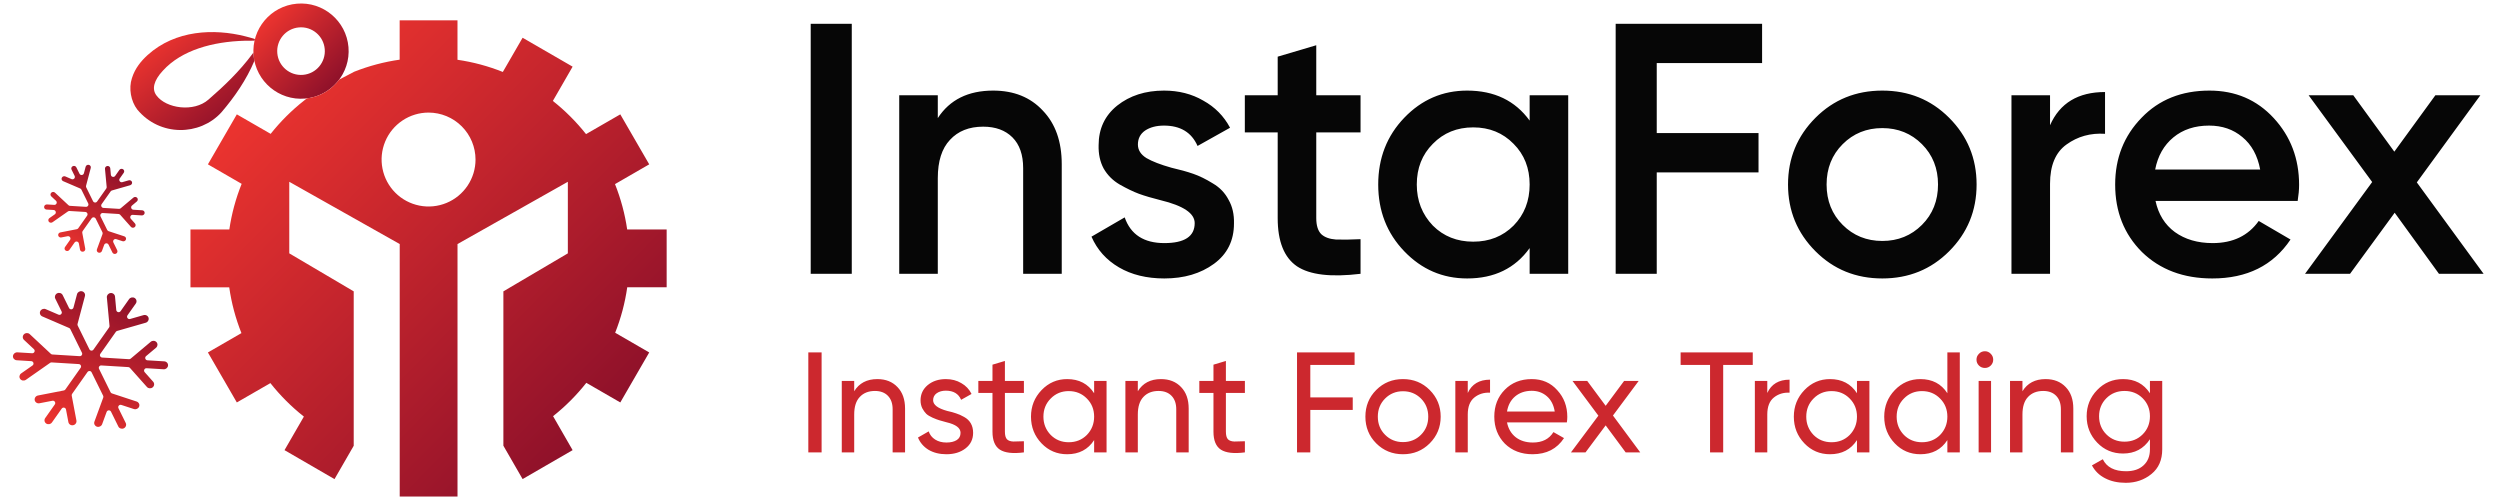
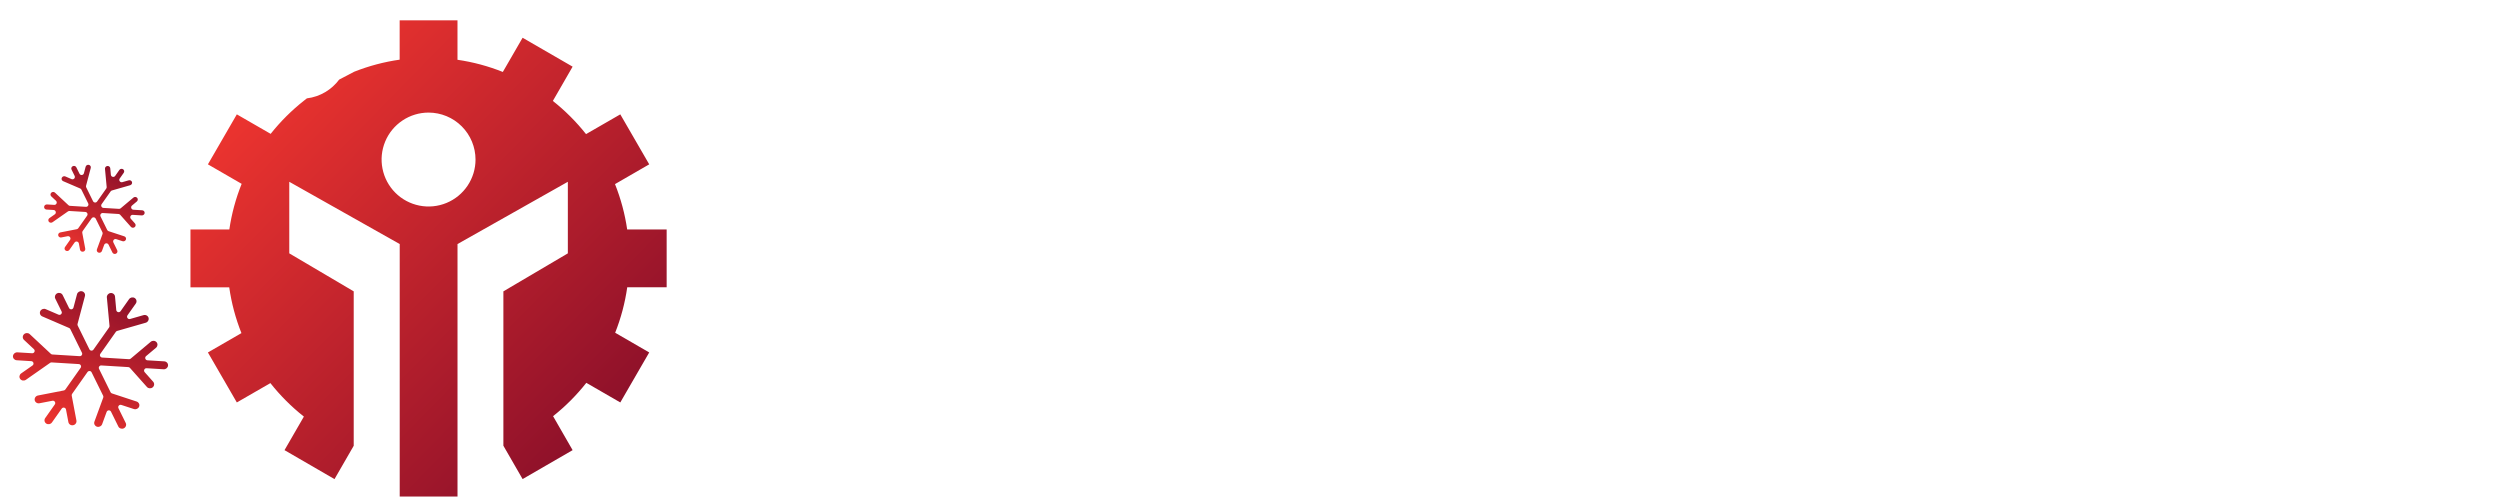
<svg xmlns="http://www.w3.org/2000/svg" width="210" height="42" viewBox="0 0 210 42" fill="none">
  <path d="M1.403 30.262C1.214 30.25 1.074 30.093 1.089 29.909C1.105 29.725 1.27 29.586 1.459 29.597L2.7 29.673C2.887 29.685 2.985 29.456 2.848 29.328L2.016 28.551C1.881 28.425 1.879 28.213 2.012 28.08C2.145 27.947 2.363 27.942 2.498 28.068L4.273 29.724C4.307 29.756 4.351 29.774 4.397 29.777L6.693 29.918C6.846 29.928 6.952 29.768 6.884 29.63L5.906 27.645C5.885 27.602 5.849 27.569 5.805 27.55L3.549 26.578C3.377 26.503 3.302 26.307 3.381 26.139C3.461 25.97 3.666 25.894 3.838 25.968L4.915 26.432C5.086 26.506 5.256 26.327 5.173 26.16L4.643 25.084C4.561 24.919 4.635 24.719 4.806 24.637C4.978 24.556 5.183 24.622 5.264 24.787L5.799 25.872C5.881 26.038 6.124 26.014 6.172 25.835L6.469 24.715C6.517 24.536 6.705 24.426 6.888 24.468C7.072 24.511 7.182 24.691 7.135 24.869L6.514 27.211C6.501 27.258 6.506 27.307 6.528 27.351L7.509 29.341C7.576 29.478 7.764 29.492 7.851 29.368L9.163 27.509C9.19 27.47 9.203 27.423 9.199 27.375L8.976 24.982C8.959 24.799 9.099 24.635 9.288 24.615C9.477 24.596 9.644 24.727 9.661 24.91L9.766 26.042C9.783 26.227 10.021 26.291 10.129 26.139L10.841 25.129C10.949 24.976 11.163 24.934 11.32 25.036C11.476 25.138 11.515 25.345 11.407 25.498L10.709 26.487C10.601 26.642 10.746 26.847 10.928 26.795L12.056 26.471C12.238 26.419 12.428 26.52 12.479 26.696C12.529 26.872 12.422 27.057 12.239 27.11L9.839 27.798C9.795 27.811 9.757 27.838 9.731 27.875L8.431 29.719C8.34 29.847 8.426 30.025 8.582 30.034L10.837 30.172C10.888 30.175 10.938 30.158 10.978 30.125L12.662 28.71C12.807 28.589 13.024 28.602 13.147 28.741C13.269 28.878 13.252 29.089 13.107 29.211L12.27 29.914C12.131 30.03 12.206 30.256 12.386 30.267L13.8 30.353C13.99 30.365 14.131 30.523 14.116 30.707C14.1 30.891 13.934 31.03 13.745 31.019L12.314 30.931C12.136 30.92 12.034 31.13 12.153 31.263L12.866 32.065C12.989 32.203 12.972 32.414 12.827 32.535C12.682 32.657 12.465 32.644 12.342 32.506L10.915 30.903C10.88 30.864 10.831 30.84 10.778 30.836L8.511 30.698C8.358 30.689 8.252 30.849 8.32 30.986L9.287 32.946C9.31 32.994 9.353 33.031 9.404 33.047L11.48 33.729C11.659 33.788 11.752 33.977 11.688 34.151C11.624 34.325 11.427 34.419 11.248 34.36L10.192 34.014C10.024 33.958 9.872 34.133 9.951 34.292L10.562 35.532C10.643 35.697 10.57 35.897 10.399 35.979C10.227 36.06 10.022 35.993 9.941 35.828L9.325 34.58C9.247 34.422 9.018 34.434 8.958 34.599L8.579 35.632C8.515 35.806 8.319 35.899 8.14 35.841C7.961 35.782 7.867 35.593 7.931 35.419L8.673 33.397C8.692 33.346 8.689 33.289 8.664 33.24L7.695 31.275C7.628 31.139 7.44 31.125 7.352 31.248L6.059 33.083C6.027 33.127 6.015 33.182 6.025 33.235L6.42 35.326C6.454 35.506 6.331 35.682 6.144 35.718C5.957 35.755 5.778 35.638 5.744 35.457L5.544 34.401C5.511 34.227 5.286 34.178 5.184 34.323L4.363 35.487C4.255 35.64 4.041 35.681 3.885 35.579C3.729 35.477 3.69 35.27 3.798 35.117L4.604 33.974C4.708 33.827 4.579 33.628 4.403 33.663L3.315 33.874C3.128 33.91 2.949 33.793 2.915 33.613C2.881 33.433 3.005 33.257 3.192 33.221L5.365 32.798C5.415 32.788 5.46 32.759 5.49 32.717L6.773 30.898C6.863 30.77 6.778 30.592 6.622 30.583L4.339 30.443C4.294 30.44 4.25 30.452 4.212 30.478L2.176 31.903C2.02 32.012 1.806 31.98 1.696 31.831C1.587 31.683 1.624 31.474 1.779 31.366L2.73 30.701C2.885 30.592 2.816 30.349 2.627 30.337L1.403 30.262Z" fill="url(#paint0_linear_881_30)" />
  <path d="M3.909 17.604C3.786 17.597 3.695 17.494 3.705 17.375C3.715 17.256 3.823 17.166 3.945 17.173L4.554 17.21C4.741 17.222 4.84 16.993 4.703 16.865L4.306 16.495C4.219 16.413 4.217 16.276 4.304 16.189C4.39 16.103 4.531 16.1 4.619 16.182L5.751 17.238C5.785 17.27 5.829 17.288 5.875 17.291L7.217 17.374C7.37 17.383 7.476 17.224 7.409 17.086L6.839 15.931C6.818 15.888 6.783 15.854 6.739 15.835L5.3 15.216C5.188 15.167 5.14 15.04 5.191 14.931C5.243 14.822 5.376 14.772 5.487 14.82L6.01 15.046C6.181 15.119 6.351 14.94 6.269 14.774L6.009 14.247C5.956 14.14 6.004 14.011 6.115 13.958C6.226 13.905 6.359 13.948 6.412 14.055L6.676 14.59C6.757 14.756 7.001 14.732 7.048 14.553L7.193 14.008C7.224 13.892 7.346 13.821 7.465 13.848C7.584 13.876 7.655 13.992 7.624 14.108L7.229 15.601C7.216 15.647 7.221 15.697 7.243 15.74L7.815 16.901C7.882 17.037 8.07 17.052 8.157 16.928L8.924 15.841C8.952 15.802 8.964 15.754 8.96 15.707L8.818 14.181C8.807 14.063 8.898 13.956 9.02 13.943C9.143 13.931 9.251 14.016 9.262 14.135L9.313 14.679C9.33 14.864 9.568 14.927 9.675 14.776L10.027 14.276C10.097 14.177 10.236 14.15 10.337 14.216C10.439 14.283 10.464 14.416 10.394 14.516L10.057 14.994C9.948 15.148 10.094 15.353 10.275 15.301L10.814 15.147C10.933 15.113 11.056 15.178 11.089 15.292C11.122 15.406 11.052 15.526 10.933 15.56L9.401 16C9.358 16.013 9.319 16.04 9.293 16.077L8.537 17.149C8.447 17.277 8.532 17.454 8.689 17.464L9.996 17.544C10.047 17.547 10.098 17.53 10.137 17.497L11.207 16.598C11.301 16.519 11.442 16.528 11.522 16.618C11.601 16.707 11.59 16.844 11.496 16.923L11.088 17.265C10.95 17.381 11.024 17.607 11.204 17.618L11.946 17.663C12.068 17.671 12.16 17.773 12.15 17.893C12.14 18.012 12.032 18.102 11.909 18.095L11.152 18.048C10.974 18.037 10.872 18.247 10.991 18.381L11.34 18.773C11.42 18.863 11.408 18.999 11.315 19.078C11.221 19.157 11.08 19.148 11 19.059L10.095 18.041C10.059 18.002 10.01 17.978 9.957 17.975L8.638 17.894C8.485 17.885 8.378 18.045 8.446 18.182L9.006 19.317C9.03 19.366 9.072 19.402 9.123 19.419L10.441 19.852C10.557 19.89 10.618 20.012 10.576 20.125C10.535 20.238 10.407 20.299 10.291 20.261L9.766 20.088C9.597 20.033 9.446 20.208 9.524 20.367L9.846 21.021C9.899 21.128 9.852 21.257 9.74 21.31C9.629 21.363 9.496 21.319 9.443 21.212L9.117 20.55C9.039 20.392 8.81 20.405 8.75 20.57L8.561 21.085C8.52 21.198 8.392 21.259 8.276 21.221C8.16 21.183 8.1 21.06 8.141 20.947L8.611 19.665C8.63 19.613 8.627 19.556 8.603 19.507L8.04 18.367C7.973 18.231 7.785 18.216 7.697 18.34L6.944 19.408C6.913 19.453 6.901 19.507 6.911 19.561L7.161 20.887C7.183 21.004 7.103 21.118 6.982 21.141C6.861 21.165 6.745 21.089 6.723 20.972L6.624 20.45C6.591 20.277 6.366 20.228 6.264 20.372L5.828 20.991C5.758 21.09 5.619 21.117 5.518 21.051C5.417 20.985 5.391 20.851 5.461 20.752L5.883 20.154C5.987 20.006 5.858 19.808 5.682 19.842L5.148 19.945C5.027 19.969 4.911 19.893 4.889 19.776C4.867 19.659 4.947 19.546 5.068 19.522L6.449 19.253C6.5 19.244 6.545 19.215 6.575 19.172L7.317 18.119C7.407 17.991 7.322 17.814 7.166 17.804L5.837 17.723C5.792 17.72 5.747 17.733 5.71 17.758L4.41 18.668C4.309 18.738 4.17 18.718 4.099 18.622C4.028 18.525 4.052 18.39 4.153 18.32L4.604 18.004C4.759 17.895 4.69 17.652 4.501 17.64L3.909 17.604Z" fill="url(#paint1_linear_881_30)" />
-   <path d="M25.457 6.287C26.557 6.193 27.373 5.224 27.278 4.123C27.183 3.023 26.215 2.207 25.114 2.302C24.013 2.397 23.198 3.366 23.293 4.466L21.3 4.637C21.111 2.436 22.741 0.499 24.942 0.309C27.143 0.12 29.081 1.751 29.271 3.952C29.46 6.153 27.829 8.09 25.628 8.28C23.427 8.469 21.489 6.838 21.3 4.637L23.293 4.466C23.387 5.567 24.356 6.382 25.457 6.287Z" fill="url(#paint2_linear_881_30)" />
  <path fill-rule="evenodd" clip-rule="evenodd" d="M38.429 5.021C39.734 5.211 41.013 5.554 42.238 6.044L43.899 3.171L48.1 5.599L46.44 8.479C47.474 9.297 48.409 10.232 49.227 11.265L52.105 9.606L54.534 13.805L51.66 15.465C52.149 16.691 52.493 17.97 52.683 19.275H55.999V24.131H52.688C52.502 25.44 52.161 26.721 51.674 27.95L54.534 29.606L52.105 33.805L49.251 32.158C48.432 33.197 47.495 34.136 46.458 34.958L48.1 37.812L43.899 40.241L42.284 37.441V24.474L47.699 21.282V15.27L38.431 20.5V41.706H33.576V20.5L24.299 15.27V21.282L29.712 24.474V37.445L28.098 40.245L23.899 37.812L25.526 34.994C24.482 34.17 23.537 33.225 22.713 32.181L19.894 33.805L17.464 29.606L20.28 27.981C19.788 26.745 19.444 25.454 19.256 24.137H15.999V19.277H19.264C19.456 17.963 19.803 16.675 20.299 15.443L17.464 13.805L19.894 9.606L22.735 11.244C23.559 10.206 24.5 9.268 25.541 8.449L25.78 8.262C26.9 8.124 27.859 7.531 28.49 6.686L29.751 6.026C30.98 5.539 32.263 5.198 33.571 5.012V1.706H38.429V5.021ZM35.999 9.457C35.219 9.457 34.456 9.688 33.808 10.122C33.159 10.555 32.653 11.171 32.355 11.891C32.056 12.612 31.978 13.405 32.13 14.169C32.282 14.935 32.657 15.638 33.208 16.19C33.759 16.742 34.462 17.117 35.227 17.27C35.992 17.423 36.785 17.345 37.506 17.047C38.227 16.75 38.843 16.244 39.277 15.596C39.711 14.948 39.944 14.186 39.944 13.406C39.944 12.359 39.529 11.355 38.789 10.615C38.049 9.874 37.046 9.458 35.999 9.457Z" fill="url(#paint3_linear_881_30)" />
-   <path d="M12.399 4.624C14.736 2.509 17.979 2.393 20.584 3.046C20.863 3.115 21.141 3.193 21.415 3.279C21.403 3.324 21.392 3.37 21.382 3.417C21.101 3.413 20.82 3.414 20.543 3.423C17.881 3.497 15.251 4.205 13.68 5.939C12.922 6.755 12.729 7.485 13.15 8.027C13.952 9.108 16.276 9.456 17.514 8.363C18.839 7.216 20.125 5.981 21.192 4.545C21.225 4.5 21.255 4.454 21.287 4.409C21.289 4.485 21.293 4.561 21.3 4.637C21.314 4.799 21.338 4.957 21.37 5.112C20.7 6.696 19.715 8.135 18.592 9.443C16.786 11.419 13.43 11.489 11.534 9.204C10.991 8.501 10.797 7.413 11.082 6.565C11.344 5.723 11.869 5.107 12.399 4.624Z" fill="url(#paint4_linear_881_30)" />
-   <path d="M67.899 38V29.6H69.015V38H67.899ZM73.697 31.844C74.401 31.844 74.965 32.068 75.389 32.516C75.813 32.956 76.025 33.556 76.025 34.316V38H74.981V34.376C74.981 33.896 74.849 33.52 74.585 33.248C74.321 32.976 73.957 32.84 73.493 32.84C72.957 32.84 72.533 33.008 72.221 33.344C71.909 33.672 71.753 34.164 71.753 34.82V38H70.709V32H71.753V32.864C72.169 32.184 72.817 31.844 73.697 31.844ZM78.382 33.62C78.382 34.004 78.778 34.304 79.57 34.52C79.866 34.584 80.114 34.652 80.314 34.724C80.522 34.788 80.746 34.888 80.986 35.024C81.234 35.16 81.422 35.34 81.55 35.564C81.678 35.788 81.742 36.052 81.742 36.356C81.742 36.9 81.53 37.336 81.106 37.664C80.682 37.992 80.146 38.156 79.498 38.156C78.922 38.156 78.422 38.032 77.998 37.784C77.582 37.528 77.286 37.184 77.11 36.752L78.01 36.236C78.106 36.524 78.286 36.752 78.55 36.92C78.814 37.088 79.13 37.172 79.498 37.172C79.858 37.172 80.146 37.104 80.362 36.968C80.578 36.832 80.686 36.628 80.686 36.356C80.686 35.948 80.29 35.652 79.498 35.468C79.234 35.396 79.034 35.34 78.898 35.3C78.762 35.26 78.574 35.188 78.334 35.084C78.102 34.98 77.926 34.872 77.806 34.76C77.686 34.64 77.574 34.484 77.47 34.292C77.374 34.092 77.326 33.872 77.326 33.632C77.326 33.112 77.526 32.684 77.926 32.348C78.334 32.012 78.842 31.844 79.45 31.844C79.938 31.844 80.37 31.956 80.746 32.18C81.13 32.396 81.418 32.7 81.61 33.092L80.734 33.584C80.518 33.072 80.09 32.816 79.45 32.816C79.146 32.816 78.89 32.888 78.682 33.032C78.482 33.176 78.382 33.372 78.382 33.62ZM86.008 32V33.008H84.412V36.26C84.412 36.556 84.468 36.768 84.58 36.896C84.7 37.016 84.88 37.08 85.12 37.088C85.36 37.088 85.656 37.08 86.008 37.064V38C85.088 38.12 84.416 38.044 83.992 37.772C83.576 37.5 83.368 36.996 83.368 36.26V33.008H82.18V32H83.368V30.632L84.412 30.32V32H86.008ZM91.907 33.032V32H92.951V38H91.907V36.968C91.395 37.76 90.639 38.156 89.639 38.156C88.791 38.156 88.076 37.852 87.492 37.244C86.9 36.628 86.603 35.88 86.603 35C86.603 34.128 86.9 33.384 87.492 32.768C88.084 32.152 88.799 31.844 89.639 31.844C90.639 31.844 91.395 32.24 91.907 33.032ZM89.772 37.148C90.379 37.148 90.888 36.944 91.296 36.536C91.704 36.112 91.907 35.6 91.907 35C91.907 34.392 91.704 33.884 91.296 33.476C90.888 33.06 90.379 32.852 89.772 32.852C89.171 32.852 88.668 33.06 88.26 33.476C87.852 33.884 87.647 34.392 87.647 35C87.647 35.6 87.852 36.112 88.26 36.536C88.668 36.944 89.171 37.148 89.772 37.148ZM97.521 31.844C98.225 31.844 98.789 32.068 99.213 32.516C99.637 32.956 99.849 33.556 99.849 34.316V38H98.805V34.376C98.805 33.896 98.673 33.52 98.409 33.248C98.145 32.976 97.781 32.84 97.317 32.84C96.781 32.84 96.357 33.008 96.045 33.344C95.733 33.672 95.577 34.164 95.577 34.82V38H94.533V32H95.577V32.864C95.993 32.184 96.641 31.844 97.521 31.844ZM104.571 32V33.008H102.975V36.26C102.975 36.556 103.031 36.768 103.143 36.896C103.263 37.016 103.443 37.08 103.683 37.088C103.923 37.088 104.219 37.08 104.571 37.064V38C103.651 38.12 102.979 38.044 102.555 37.772C102.139 37.5 101.931 36.996 101.931 36.26V33.008H100.743V32H101.931V30.632L102.975 30.32V32H104.571ZM113.786 29.6V30.656H110.066V33.38H113.63V34.436H110.066V38H108.95V29.6H113.786ZM120.093 37.244C119.485 37.852 118.737 38.156 117.849 38.156C116.961 38.156 116.213 37.852 115.605 37.244C114.997 36.636 114.693 35.888 114.693 35C114.693 34.112 114.997 33.364 115.605 32.756C116.213 32.148 116.961 31.844 117.849 31.844C118.737 31.844 119.485 32.148 120.093 32.756C120.709 33.372 121.017 34.12 121.017 35C121.017 35.88 120.709 36.628 120.093 37.244ZM117.849 37.136C118.449 37.136 118.953 36.932 119.361 36.524C119.769 36.116 119.973 35.608 119.973 35C119.973 34.392 119.769 33.884 119.361 33.476C118.953 33.068 118.449 32.864 117.849 32.864C117.257 32.864 116.757 33.068 116.349 33.476C115.941 33.884 115.737 34.392 115.737 35C115.737 35.608 115.941 36.116 116.349 36.524C116.757 36.932 117.257 37.136 117.849 37.136ZM123.292 32V33.008C123.636 32.264 124.26 31.892 125.164 31.892V32.984C124.652 32.96 124.212 33.096 123.844 33.392C123.476 33.688 123.292 34.164 123.292 34.82V38H122.248V32H123.292ZM131.617 35.48H126.589C126.693 36.008 126.937 36.424 127.321 36.728C127.705 37.024 128.185 37.172 128.761 37.172C129.553 37.172 130.129 36.88 130.489 36.296L131.377 36.8C130.785 37.704 129.905 38.156 128.737 38.156C127.793 38.156 127.017 37.86 126.409 37.268C125.817 36.66 125.521 35.904 125.521 35C125.521 34.088 125.813 33.336 126.397 32.744C126.981 32.144 127.737 31.844 128.665 31.844C129.545 31.844 130.261 32.156 130.813 32.78C131.373 33.388 131.653 34.132 131.653 35.012C131.653 35.164 131.641 35.32 131.617 35.48ZM128.665 32.828C128.113 32.828 127.649 32.984 127.273 33.296C126.905 33.608 126.677 34.032 126.589 34.568H130.597C130.509 34.016 130.289 33.588 129.937 33.284C129.585 32.98 129.161 32.828 128.665 32.828ZM135.488 34.904L137.78 38H136.556L134.876 35.732L133.184 38H131.96L134.264 34.916L132.092 32H133.328L134.876 34.088L136.424 32H137.648L135.488 34.904ZM141.172 29.6H147.232V30.656H144.748V38H143.644V30.656H141.172V29.6ZM148.452 32V33.008C148.796 32.264 149.42 31.892 150.324 31.892V32.984C149.812 32.96 149.372 33.096 149.004 33.392C148.636 33.688 148.452 34.164 148.452 34.82V38H147.408V32H148.452ZM155.986 33.032V32H157.03V38H155.986V36.968C155.474 37.76 154.718 38.156 153.718 38.156C152.87 38.156 152.154 37.852 151.57 37.244C150.978 36.628 150.682 35.88 150.682 35C150.682 34.128 150.978 33.384 151.57 32.768C152.162 32.152 152.878 31.844 153.718 31.844C154.718 31.844 155.474 32.24 155.986 33.032ZM153.85 37.148C154.458 37.148 154.966 36.944 155.374 36.536C155.782 36.112 155.986 35.6 155.986 35C155.986 34.392 155.782 33.884 155.374 33.476C154.966 33.06 154.458 32.852 153.85 32.852C153.25 32.852 152.746 33.06 152.338 33.476C151.93 33.884 151.726 34.392 151.726 35C151.726 35.6 151.93 36.112 152.338 36.536C152.746 36.944 153.25 37.148 153.85 37.148ZM163.579 33.032V29.6H164.623V38H163.579V36.968C163.067 37.76 162.311 38.156 161.311 38.156C160.463 38.156 159.747 37.852 159.163 37.244C158.571 36.628 158.275 35.88 158.275 35C158.275 34.128 158.571 33.384 159.163 32.768C159.755 32.152 160.471 31.844 161.311 31.844C162.311 31.844 163.067 32.24 163.579 33.032ZM161.443 37.148C162.051 37.148 162.559 36.944 162.967 36.536C163.375 36.112 163.579 35.6 163.579 35C163.579 34.392 163.375 33.884 162.967 33.476C162.559 33.06 162.051 32.852 161.443 32.852C160.843 32.852 160.339 33.06 159.931 33.476C159.523 33.884 159.319 34.392 159.319 35C159.319 35.6 159.523 36.112 159.931 36.536C160.339 36.944 160.843 37.148 161.443 37.148ZM166.733 30.908C166.533 30.908 166.365 30.84 166.229 30.704C166.093 30.568 166.025 30.404 166.025 30.212C166.025 30.02 166.093 29.856 166.229 29.72C166.365 29.576 166.533 29.504 166.733 29.504C166.925 29.504 167.089 29.576 167.225 29.72C167.361 29.856 167.429 30.02 167.429 30.212C167.429 30.404 167.361 30.568 167.225 30.704C167.089 30.84 166.925 30.908 166.733 30.908ZM167.249 38H166.205V32H167.249V38ZM171.83 31.844C172.534 31.844 173.098 32.068 173.522 32.516C173.946 32.956 174.158 33.556 174.158 34.316V38H173.114V34.376C173.114 33.896 172.982 33.52 172.718 33.248C172.454 32.976 172.09 32.84 171.626 32.84C171.09 32.84 170.666 33.008 170.354 33.344C170.042 33.672 169.886 34.164 169.886 34.82V38H168.842V32H169.886V32.864C170.302 32.184 170.95 31.844 171.83 31.844ZM180.595 33.032V32H181.627V37.748C181.627 38.636 181.327 39.324 180.727 39.812C180.119 40.308 179.399 40.556 178.567 40.556C177.895 40.556 177.315 40.428 176.827 40.172C176.339 39.924 175.971 39.564 175.723 39.092L176.635 38.576C176.963 39.248 177.615 39.584 178.591 39.584C179.215 39.584 179.703 39.42 180.055 39.092C180.415 38.764 180.595 38.316 180.595 37.748V36.896C180.067 37.696 179.315 38.096 178.339 38.096C177.475 38.096 176.751 37.792 176.167 37.184C175.575 36.568 175.279 35.828 175.279 34.964C175.279 34.1 175.575 33.364 176.167 32.756C176.751 32.148 177.475 31.844 178.339 31.844C179.323 31.844 180.075 32.24 180.595 33.032ZM180.595 34.964C180.595 34.364 180.391 33.86 179.983 33.452C179.575 33.044 179.067 32.84 178.459 32.84C177.851 32.84 177.343 33.044 176.935 33.452C176.527 33.86 176.323 34.364 176.323 34.964C176.323 35.572 176.527 36.08 176.935 36.488C177.343 36.896 177.851 37.1 178.459 37.1C179.067 37.1 179.575 36.896 179.983 36.488C180.391 36.08 180.595 35.572 180.595 34.964Z" fill="#CC282E" />
-   <path d="M68.099 23V2H71.549V23H68.099ZM83.425 7.61C85.165 7.61 86.555 8.17 87.596 9.29C88.656 10.39 89.186 11.89 89.186 13.79V23H85.945V14.12C85.945 13 85.645 12.14 85.046 11.54C84.445 10.94 83.626 10.64 82.585 10.64C81.406 10.64 80.475 11.01 79.796 11.75C79.115 12.47 78.775 13.54 78.775 14.96V23H75.535V8H78.775V9.92C79.775 8.38 81.326 7.61 83.425 7.61ZM95.584 12.14C95.584 12.6 95.824 12.98 96.304 13.28C96.784 13.56 97.484 13.83 98.404 14.09C99.104 14.25 99.714 14.42 100.234 14.6C100.754 14.78 101.304 15.05 101.884 15.41C102.464 15.75 102.904 16.21 103.204 16.79C103.524 17.35 103.674 18.01 103.654 18.77C103.654 20.21 103.094 21.34 101.974 22.16C100.854 22.98 99.464 23.39 97.804 23.39C96.324 23.39 95.054 23.08 93.994 22.46C92.934 21.84 92.164 20.98 91.684 19.88L94.474 18.26C94.974 19.7 96.084 20.42 97.804 20.42C99.504 20.42 100.354 19.86 100.354 18.74C100.354 17.92 99.404 17.28 97.504 16.82C96.784 16.64 96.174 16.46 95.674 16.28C95.194 16.1 94.654 15.84 94.054 15.5C93.474 15.16 93.024 14.71 92.704 14.15C92.404 13.59 92.264 12.94 92.284 12.2C92.284 10.82 92.804 9.71 93.844 8.87C94.904 8.03 96.214 7.61 97.774 7.61C99.014 7.61 100.114 7.89 101.074 8.45C102.054 8.99 102.804 9.75 103.324 10.73L100.594 12.26C100.094 11.12 99.154 10.55 97.774 10.55C97.134 10.55 96.604 10.69 96.184 10.97C95.784 11.25 95.584 11.64 95.584 12.14ZM114.286 8V11.12H110.566V18.32C110.566 18.94 110.706 19.39 110.986 19.67C111.266 19.93 111.676 20.08 112.216 20.12C112.776 20.14 113.466 20.13 114.286 20.09V23C111.806 23.3 110.026 23.09 108.946 22.37C107.866 21.63 107.326 20.28 107.326 18.32V11.12H104.566V8H107.326V4.76L110.566 3.8V8H114.286ZM128.49 10.13V8H131.73V23H128.49V20.84C127.27 22.54 125.52 23.39 123.24 23.39C121.18 23.39 119.42 22.63 117.96 21.11C116.5 19.59 115.77 17.72 115.77 15.5C115.77 13.28 116.5 11.41 117.96 9.89C119.42 8.37 121.18 7.61 123.24 7.61C125.52 7.61 127.27 8.45 128.49 10.13ZM120.36 18.95C121.26 19.85 122.39 20.3 123.75 20.3C125.11 20.3 126.24 19.85 127.14 18.95C128.04 18.03 128.49 16.88 128.49 15.5C128.49 14.12 128.04 12.98 127.14 12.08C126.24 11.16 125.11 10.7 123.75 10.7C122.39 10.7 121.26 11.16 120.36 12.08C119.46 12.98 119.01 14.12 119.01 15.5C119.01 16.86 119.46 18.01 120.36 18.95ZM148.016 2V5.3H139.166V11.18H147.716V14.48H139.166V23H135.716V2H148.016ZM163.724 21.11C162.204 22.63 160.334 23.39 158.114 23.39C155.894 23.39 154.024 22.63 152.504 21.11C150.964 19.57 150.194 17.7 150.194 15.5C150.194 13.3 150.964 11.43 152.504 9.89C154.024 8.37 155.894 7.61 158.114 7.61C160.334 7.61 162.204 8.37 163.724 9.89C165.264 11.43 166.034 13.3 166.034 15.5C166.034 17.7 165.264 19.57 163.724 21.11ZM153.434 15.5C153.434 16.86 153.884 17.99 154.784 18.89C155.684 19.79 156.794 20.24 158.114 20.24C159.434 20.24 160.544 19.79 161.444 18.89C162.344 17.99 162.794 16.86 162.794 15.5C162.794 14.14 162.344 13.01 161.444 12.11C160.544 11.21 159.434 10.76 158.114 10.76C156.794 10.76 155.684 11.21 154.784 12.11C153.884 13.01 153.434 14.14 153.434 15.5ZM172.203 8V10.52C173.023 8.66 174.563 7.73 176.823 7.73V11.24C175.603 11.16 174.523 11.46 173.583 12.14C172.663 12.8 172.203 13.9 172.203 15.44V23H168.963V8H172.203ZM193.004 16.88H181.064C181.304 18 181.844 18.87 182.684 19.49C183.544 20.11 184.604 20.42 185.864 20.42C187.564 20.42 188.854 19.8 189.734 18.56L192.404 20.12C190.944 22.3 188.754 23.39 185.834 23.39C183.414 23.39 181.444 22.65 179.924 21.17C178.424 19.67 177.674 17.78 177.674 15.5C177.674 13.28 178.414 11.41 179.894 9.89C181.354 8.37 183.254 7.61 185.594 7.61C187.774 7.61 189.574 8.38 190.994 9.92C192.414 11.46 193.124 13.33 193.124 15.53C193.124 15.93 193.084 16.38 193.004 16.88ZM181.034 14.24H189.854C189.634 13.06 189.134 12.15 188.354 11.51C187.594 10.87 186.664 10.55 185.564 10.55C184.364 10.55 183.364 10.88 182.564 11.54C181.764 12.2 181.254 13.1 181.034 14.24ZM203.013 15.32L208.623 23H204.873L201.153 17.87L197.403 23H193.623L199.263 15.29L193.923 8H197.673L201.123 12.74L204.573 8H208.353L203.013 15.32Z" fill="#060606" />
  <defs>
    <linearGradient id="paint0_linear_881_30" x1="3.213" y1="37.91" x2="11.921" y2="22.442" gradientUnits="userSpaceOnUse">
      <stop stop-color="#FF3B30" />
      <stop offset="1" stop-color="#7A0929" />
    </linearGradient>
    <linearGradient id="paint1_linear_881_30" x1="5.082" y1="22.562" x2="10.727" y2="12.535" gradientUnits="userSpaceOnUse">
      <stop stop-color="#FF3B30" />
      <stop offset="1" stop-color="#7A0929" />
    </linearGradient>
    <linearGradient id="paint2_linear_881_30" x1="21.285" y1="0.294" x2="29.462" y2="8.295" gradientUnits="userSpaceOnUse">
      <stop stop-color="#FF3B30" />
      <stop offset="1" stop-color="#7A0929" />
    </linearGradient>
    <linearGradient id="paint3_linear_881_30" x1="15.999" y1="1.706" x2="56.879" y2="41.706" gradientUnits="userSpaceOnUse">
      <stop stop-color="#FF3B30" />
      <stop offset="1" stop-color="#7A0929" />
    </linearGradient>
    <linearGradient id="paint4_linear_881_30" x1="10.951" y1="2.695" x2="19.164" y2="12.915" gradientUnits="userSpaceOnUse">
      <stop stop-color="#FF3B30" />
      <stop offset="1" stop-color="#7A0929" />
    </linearGradient>
  </defs>
</svg>